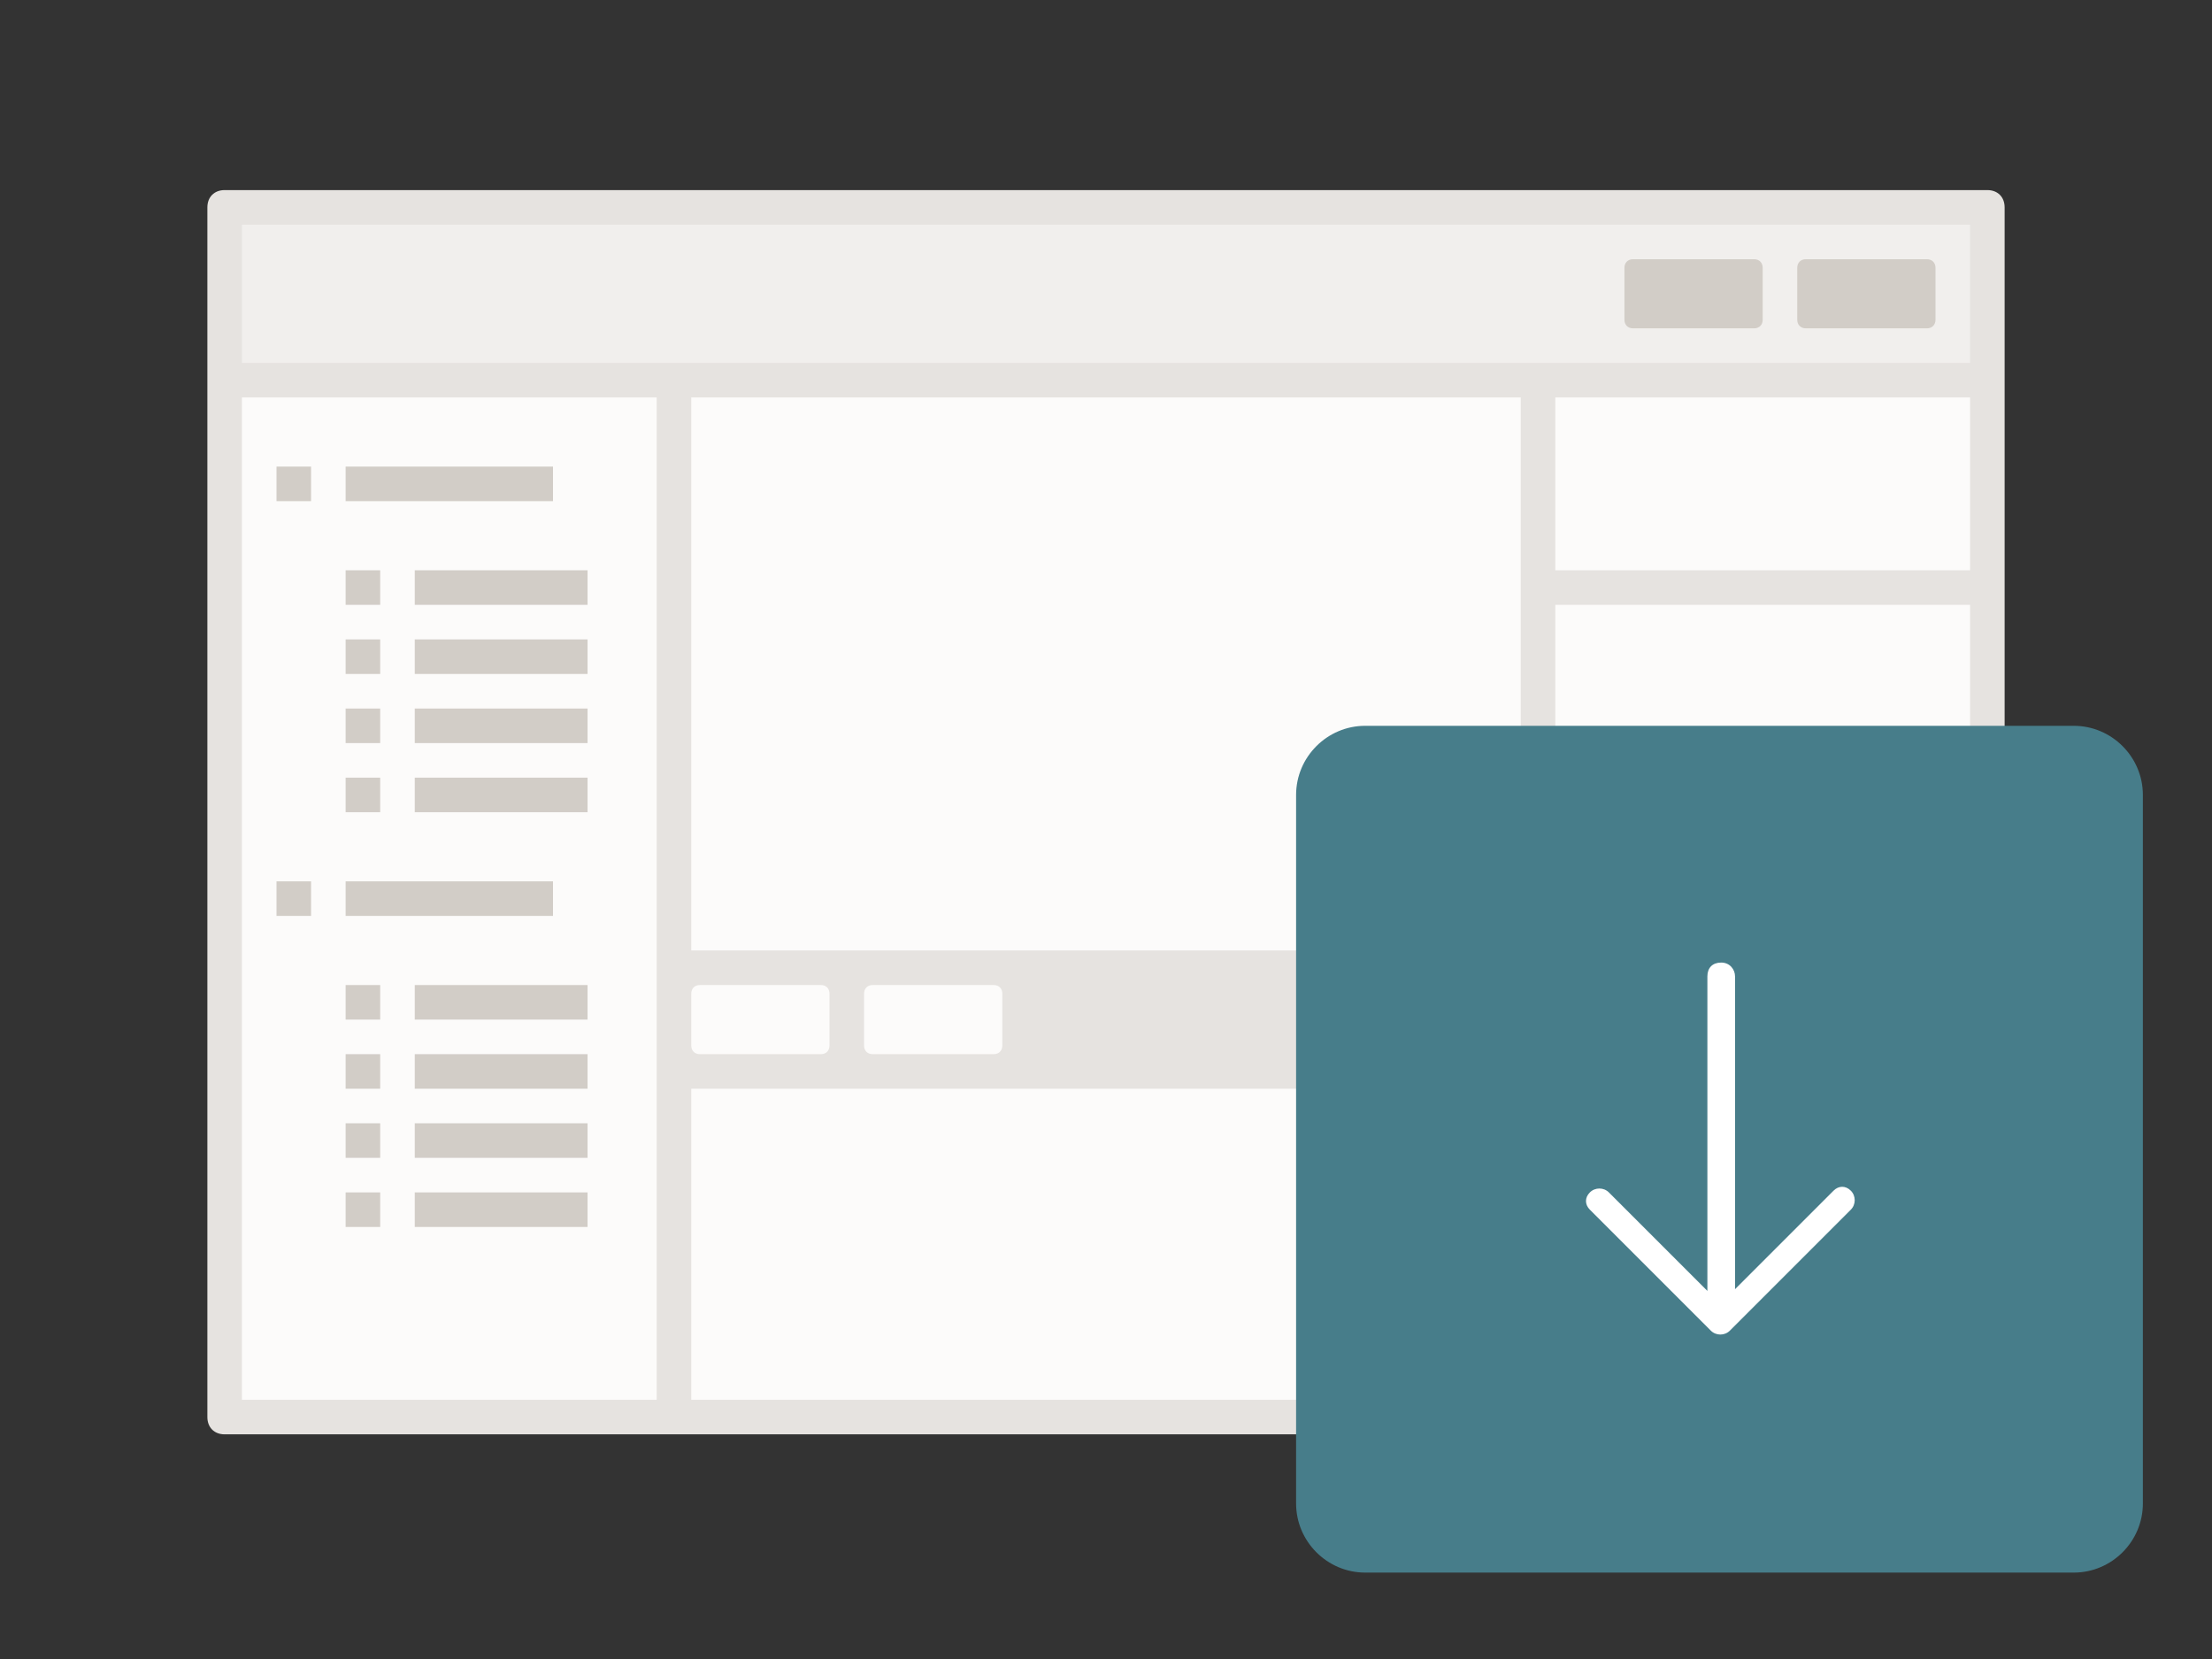
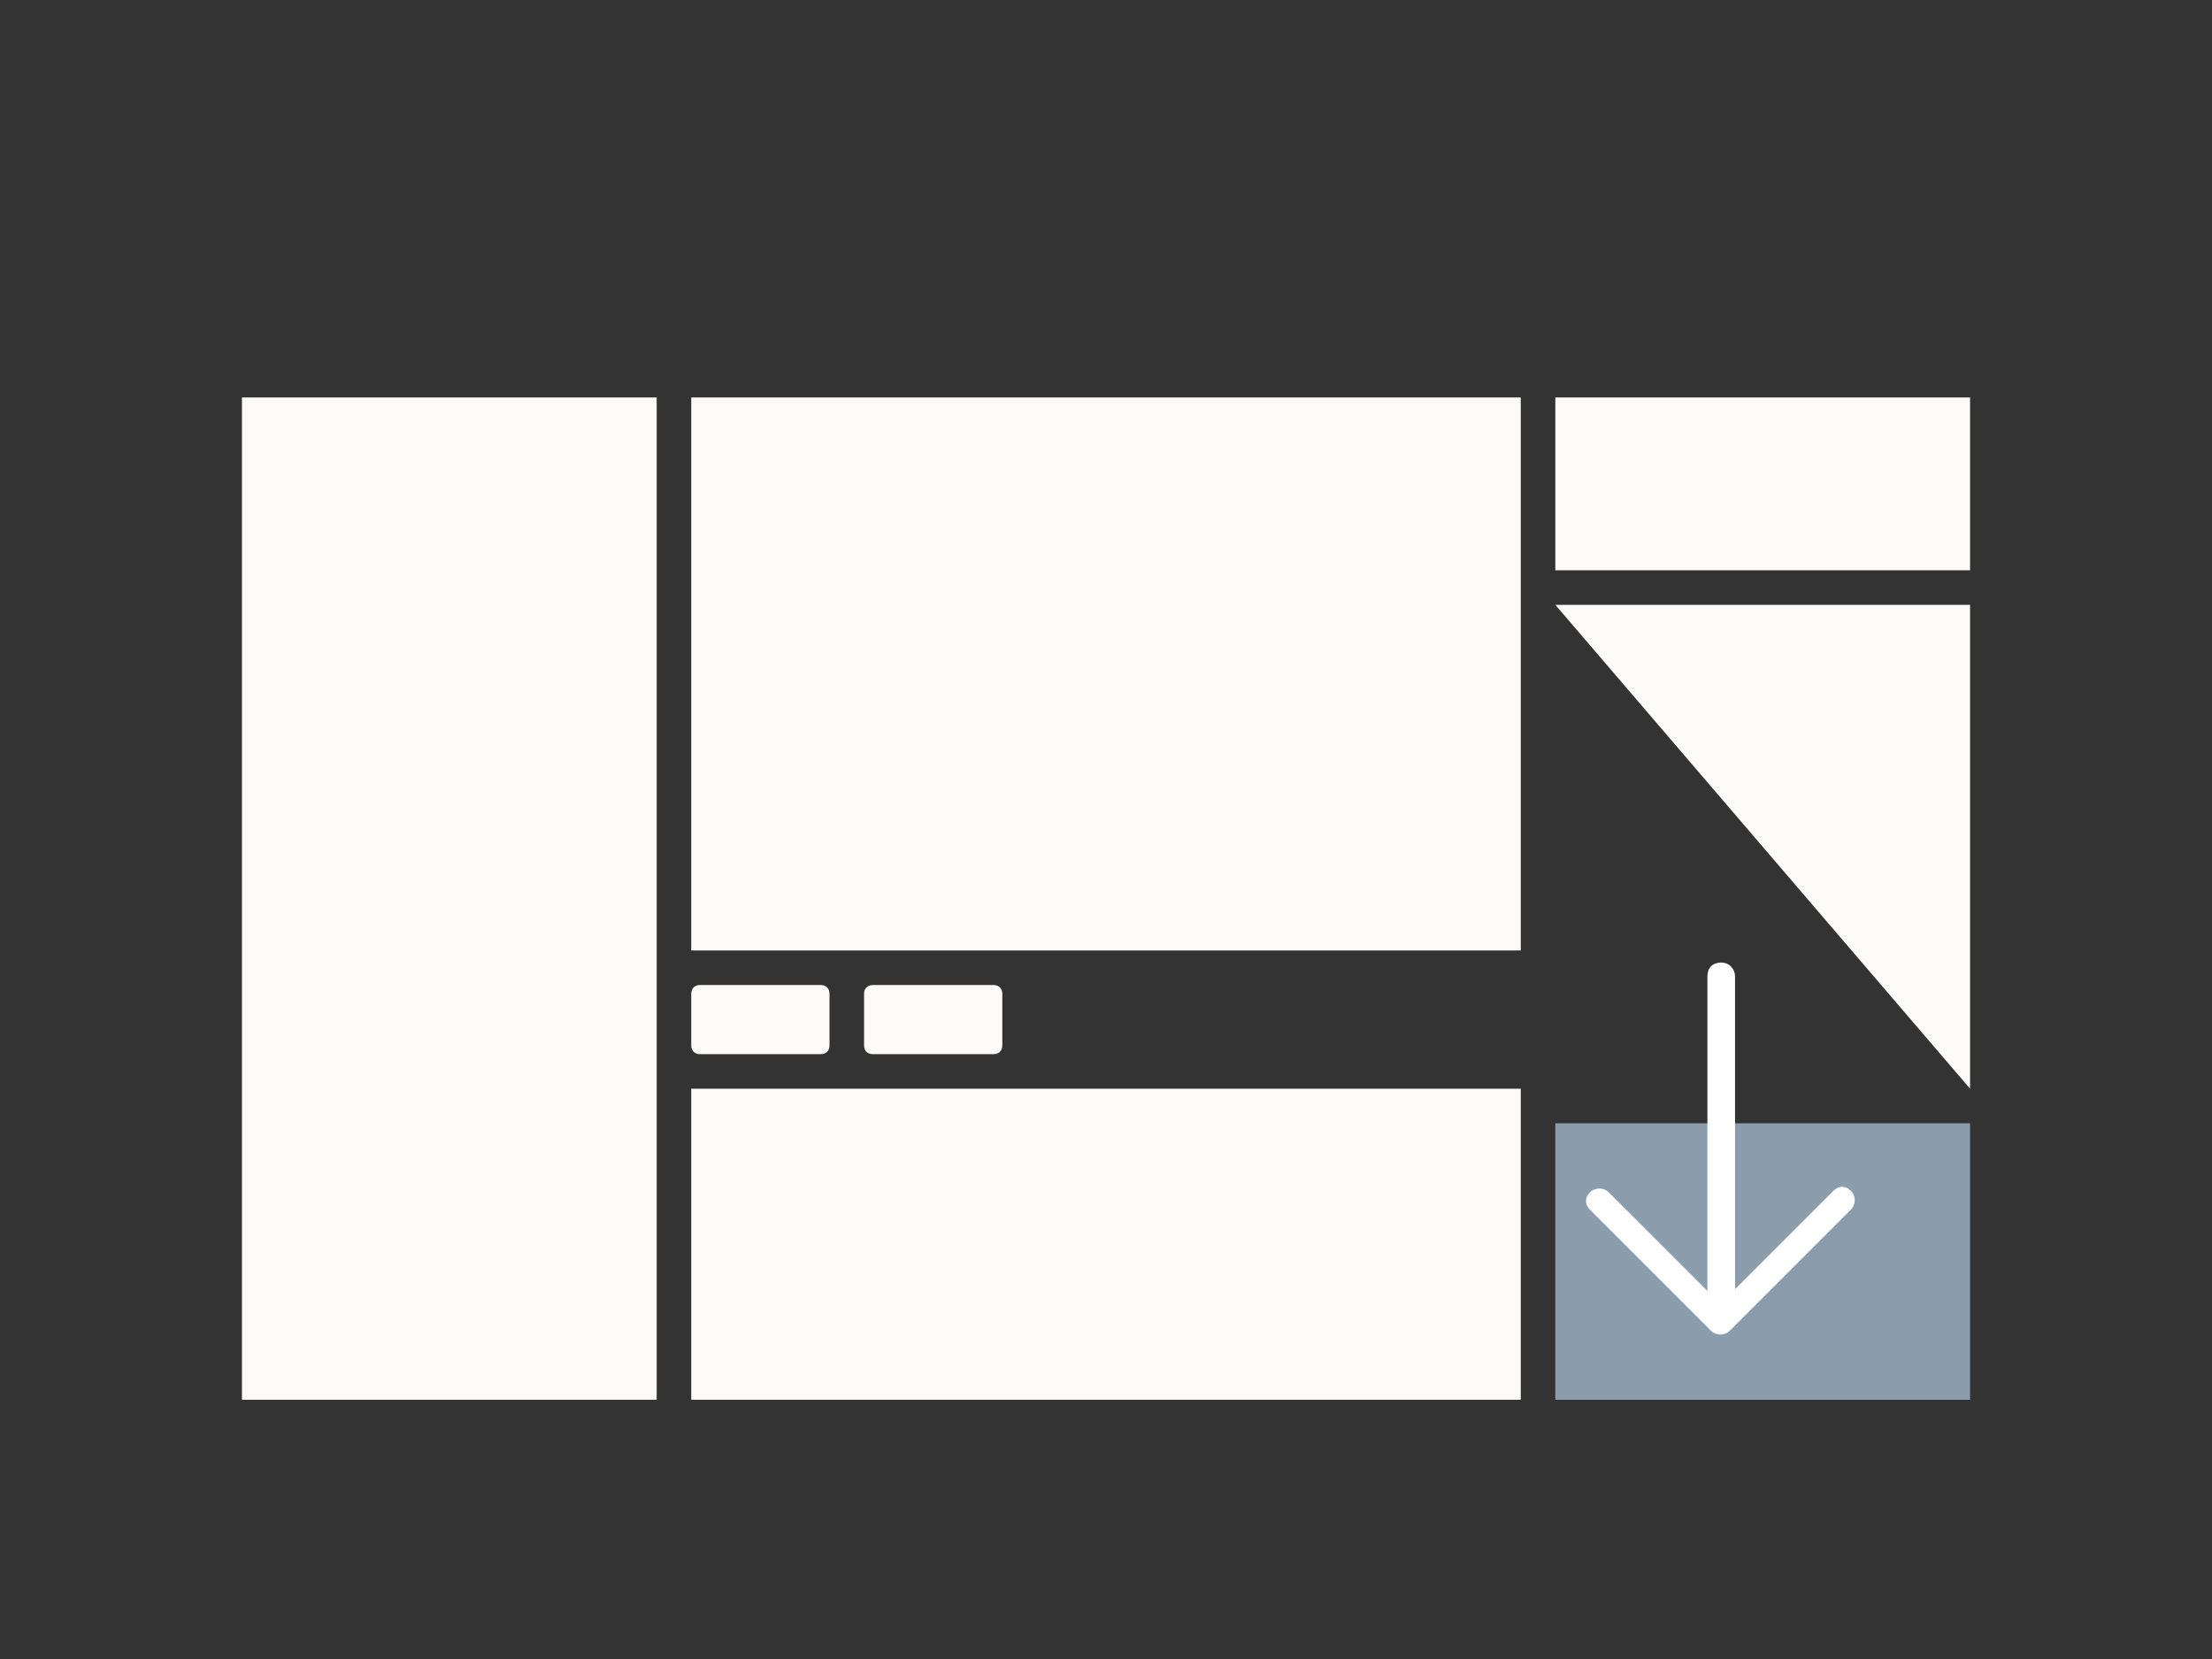
<svg xmlns="http://www.w3.org/2000/svg" xmlns:xlink="http://www.w3.org/1999/xlink" viewBox="0 0 128 96">
  <rect x="0" y="0" width="128" height="96" fill="#333333" stroke="none" />
  <symbol id="a" viewBox="-24.5 -24.5 49 49">
    <path d="M-24.5-24.5h49v49h-49z" fill="none" />
    <path d="M7.5-3.5l-7-7c-.3-.3-.8-.3-1.1 0l-7 7c-.3.3-.3.8 0 1.1s.7.3 1 0l5.7-5.7V10c0 .4.3.8.8.8s.8-.3.8-.8V-8.2l5.7 5.7c.3.3.8.3 1.1 0s.3-.7 0-1z" fill="#fff" />
  </symbol>
-   <path d="M13 11h102c.6 0 1 .4 1 1v70c0 .6-.4 1-1 1H13c-.6 0-1-.4-1-1V12c0-.6.4-1 1-1z" fill="#e6e3e0" />
  <path d="M40 63h48v18H40zM14 23h24v58H14zm76 0h24v10H90z" fill="#fcfbfa" />
  <path d="M90 65h24v16H90z" fill="#8b9dad" />
-   <path d="M90 35h24v28H90z" fill="#fcfbfa" />
-   <path d="M20 27h12v2H20zm-4 0h2v2h-2zm8 6h10v2H24zm0 4h10v2H24zm0 4h10v2H24zm-4-8h2v2h-2zm0 4h2v2h-2zm0 4h2v2h-2zm4 4h10v2H24zm-4 0h2v2h-2zm0 12h2v2h-2zm0 4h2v2h-2zm0 4h2v2h-2zm0-14h12v2H20zm-4 0h2v2h-2zm8 6h10v2H24zm0 4h10v2H24zm0 4h10v2H24zm-4 4h2v2h-2zm4 0h10v2H24z" fill="#d2cdc7" />
-   <path d="M14 13h100v8H14z" fill="#f1efed" />
-   <path d="M104.5 15h7c.3 0 .5.2.5.5v3c0 .3-.2.5-.5.5h-7c-.3 0-.5-.2-.5-.5v-3c0-.3.2-.5.5-.5zm-10 0h7c.3 0 .5.2.5.5v3c0 .3-.2.5-.5.5h-7c-.3 0-.5-.2-.5-.5v-3c0-.3.2-.5.5-.5z" fill="#d2cdc7" />
+   <path d="M90 35h24v28z" fill="#fcfbfa" />
  <path d="M40 23h48v32H40zm.5 34h7c.3 0 .5.2.5.5v3c0 .3-.2.5-.5.5h-7c-.3 0-.5-.2-.5-.5v-3c0-.3.2-.5.5-.5zm10 0h7c.3 0 .5.2.5.5v3c0 .3-.2.5-.5.5h-7c-.3 0-.5-.2-.5-.5v-3c0-.3.2-.5.5-.5z" fill="#fcfbfa" />
-   <path d="M79 42h41c2.2 0 4 1.8 4 4v41c0 2.2-1.8 4-4 4H79c-2.2 0-4-1.8-4-4V46c0-2.2 1.8-4 4-4z" fill="#477d8a" />
  <use height="49" transform="rotate(180 49.75 33.25)" width="49" x="-24.5" xlink:href="#a" y="-24.5" />
</svg>